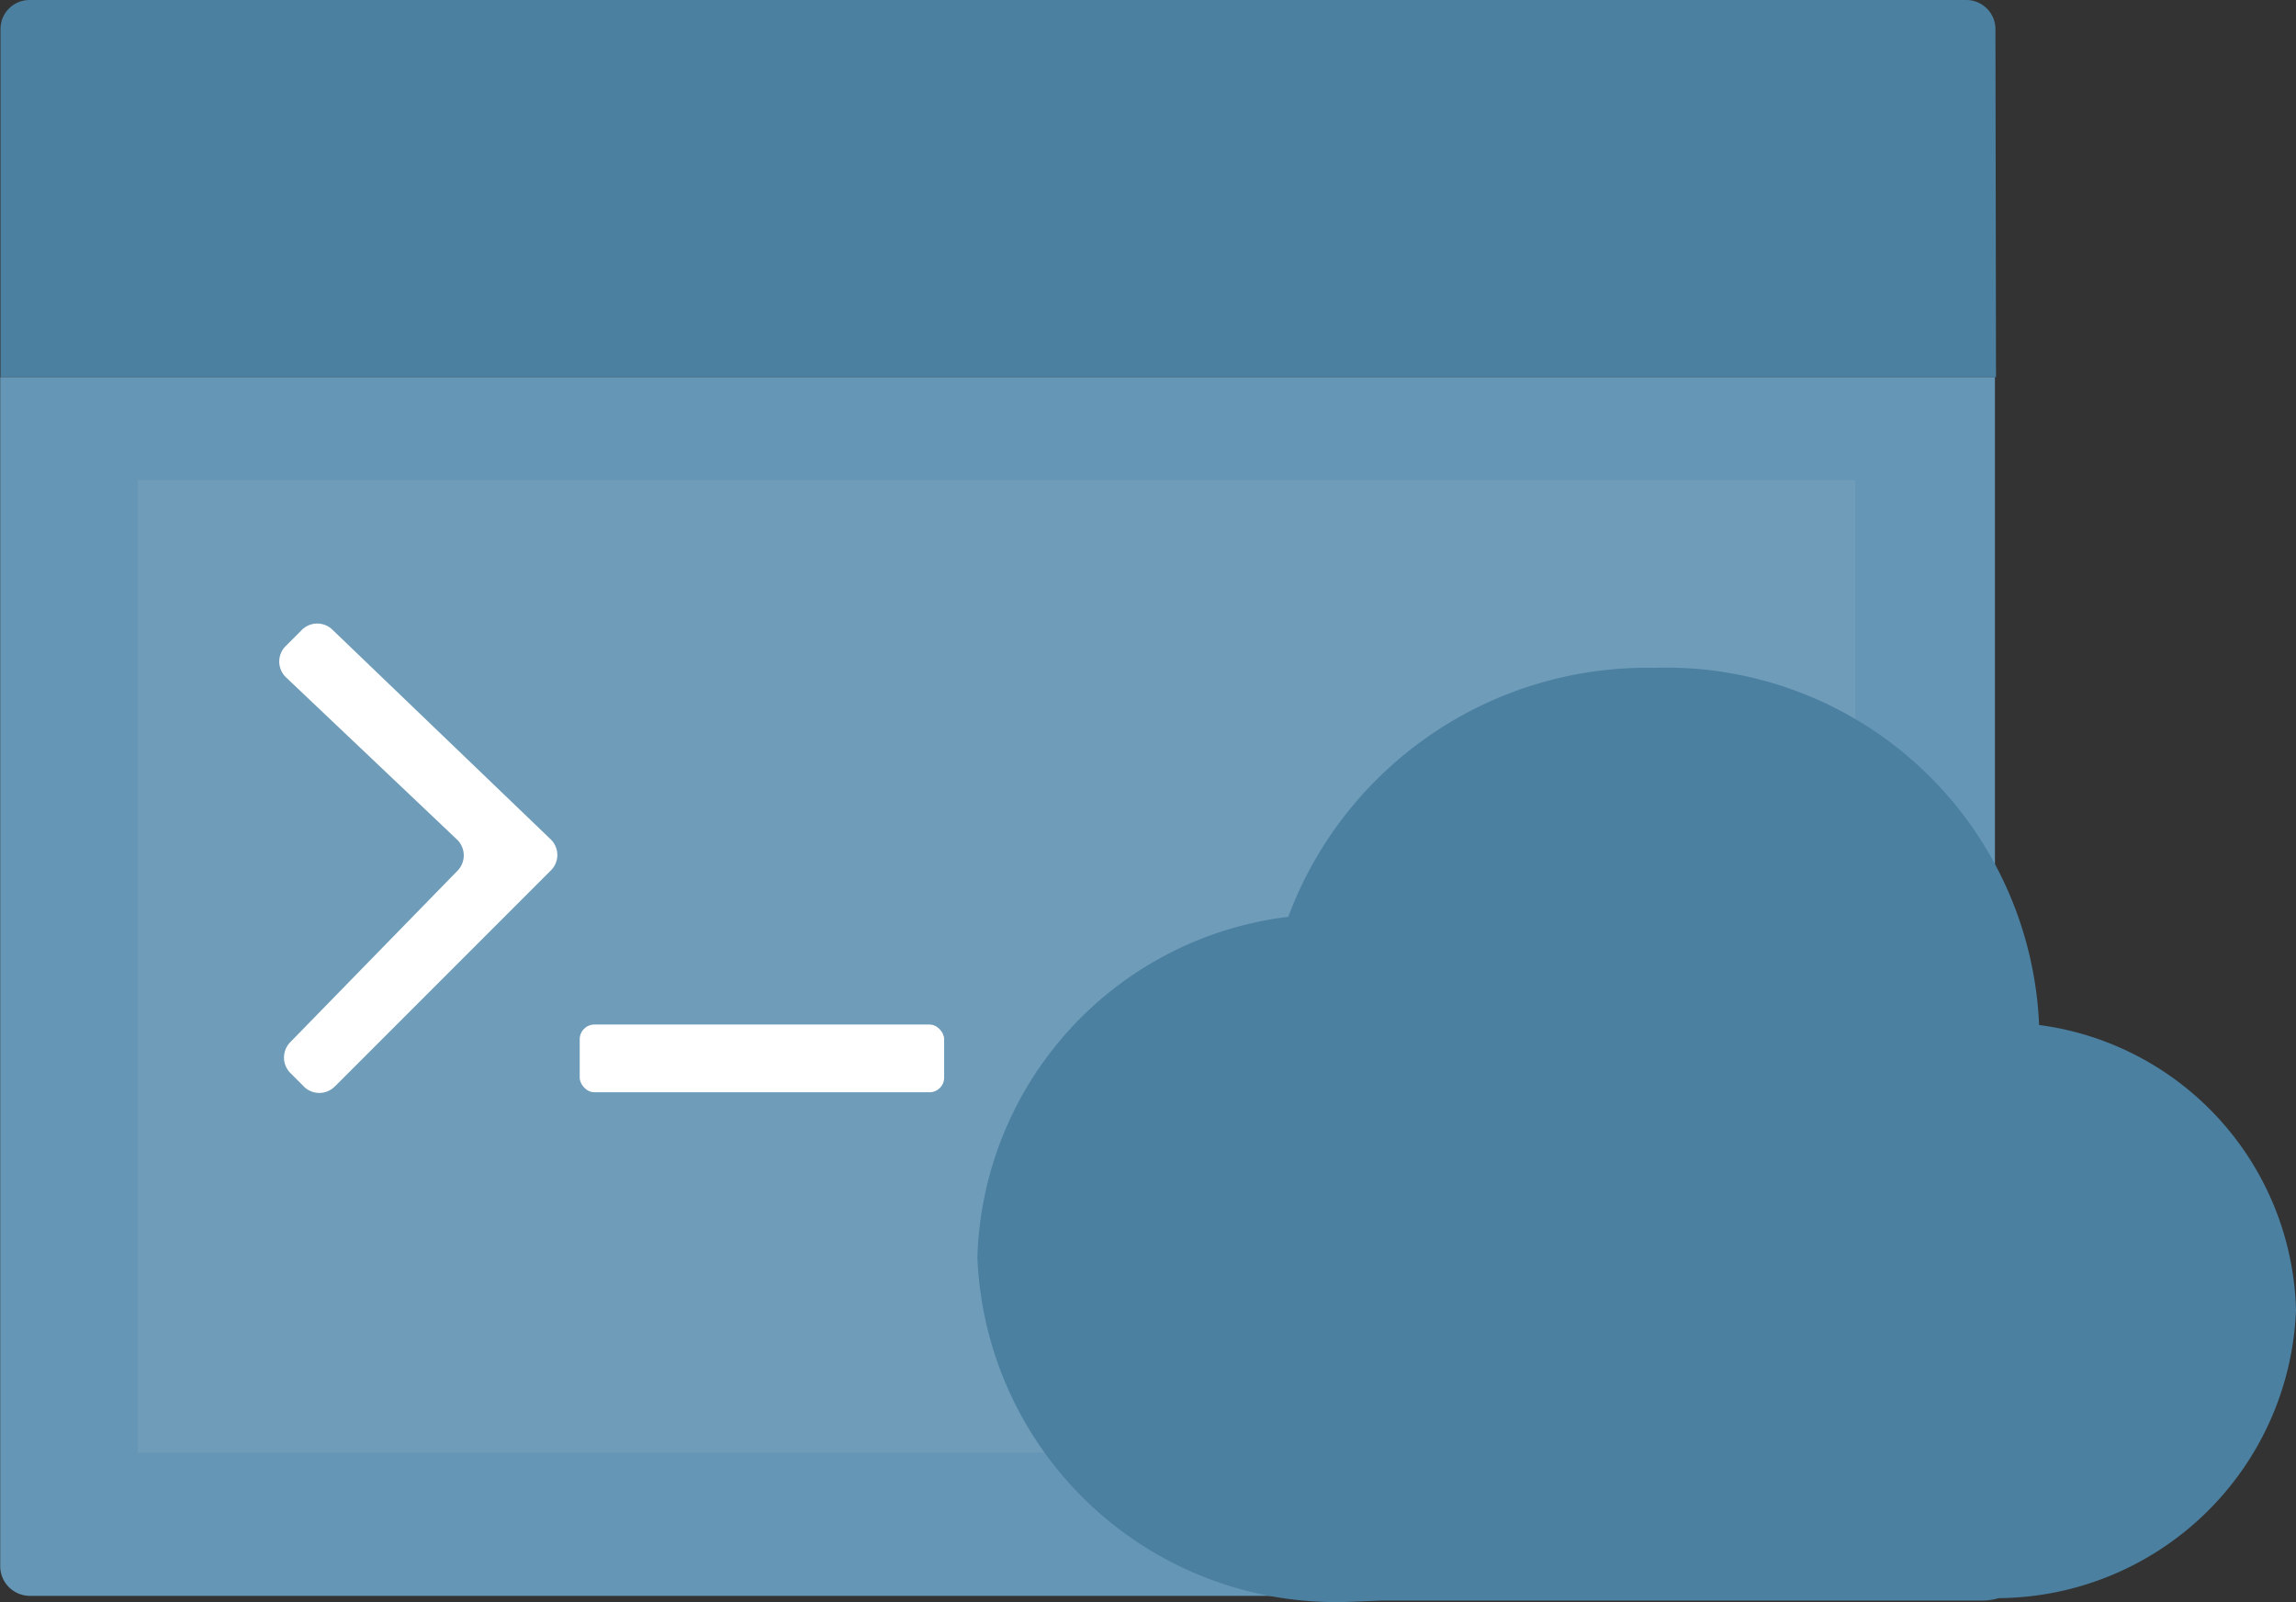
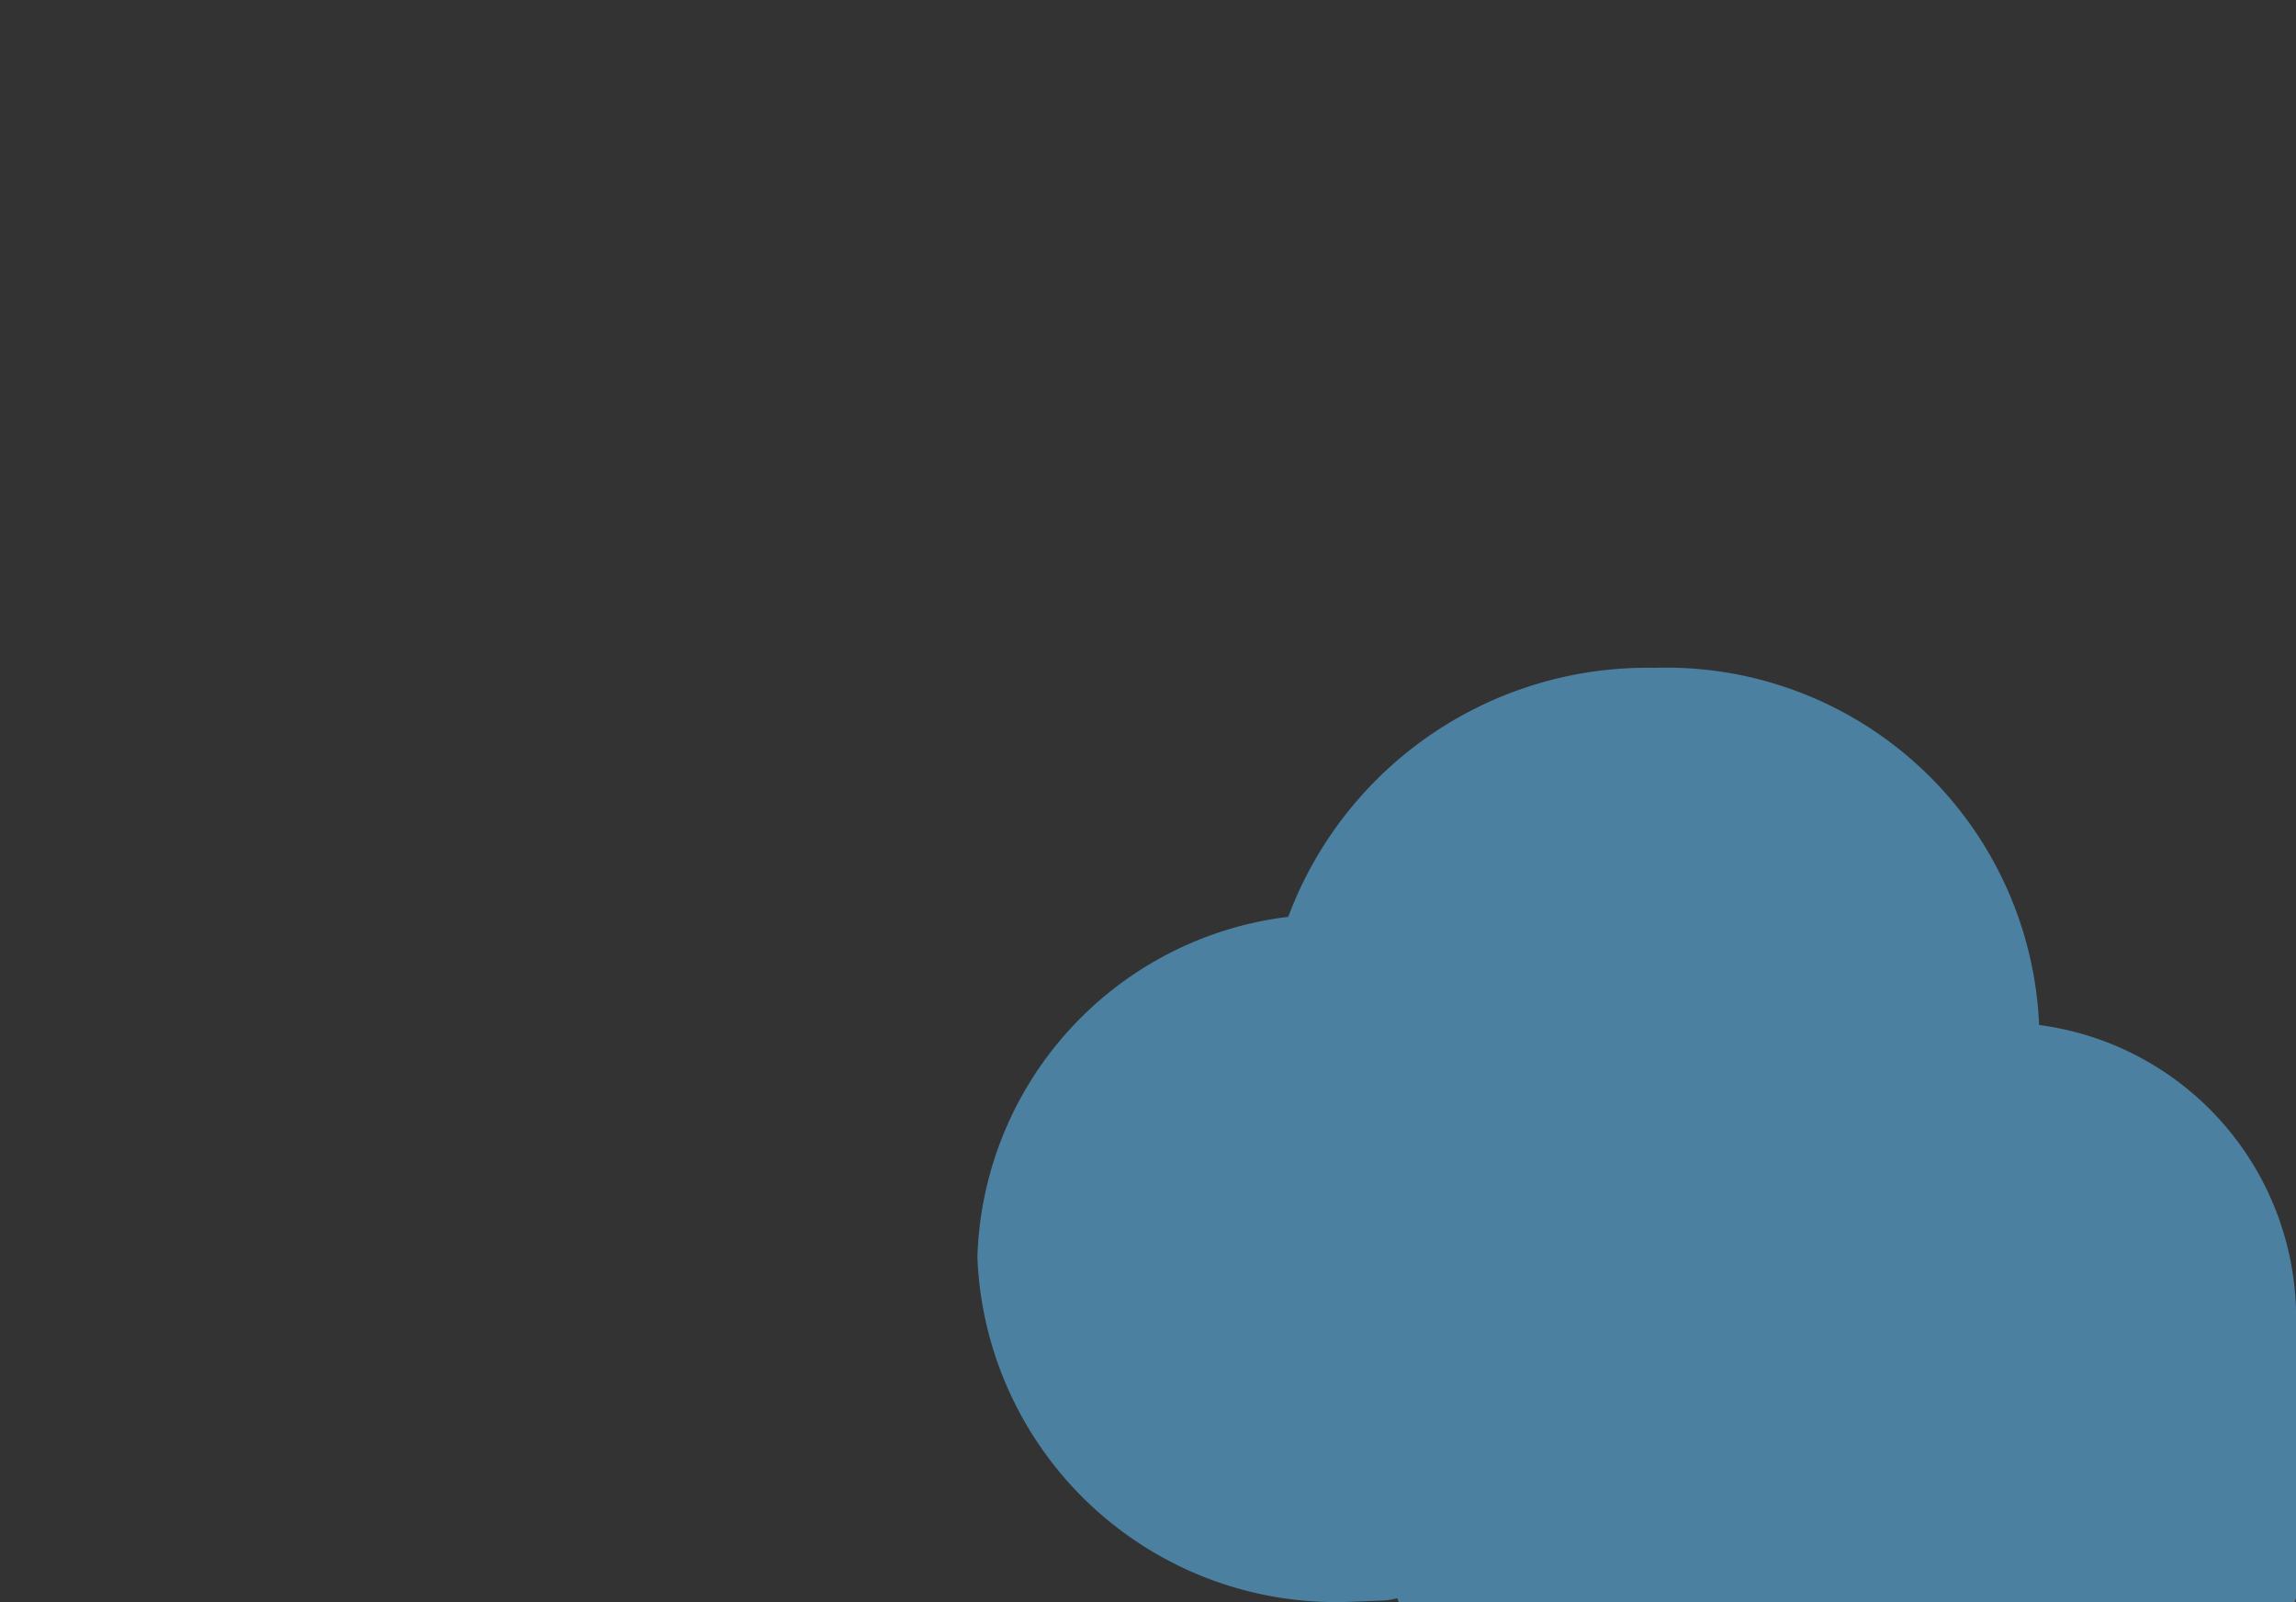
<svg xmlns="http://www.w3.org/2000/svg" width="41.229" height="28.763" viewBox="0 0 41.229 28.763">
  <rect x="0" y="0" width="41.229" height="28.763" fill="#333333" stroke="none" />
  <g id="Azure-Cloud-Shell" transform="translate(-0.063 -2.764)">
-     <path id="Path_17856" data-name="Path 17856" d="M35.9,9.536H.067V3.285a.521.521,0,0,1,.521-.521H35.366a.524.524,0,0,1,.524.521Z" transform="translate(0.005 0)" fill="#4b80a1" />
-     <path id="Path_17857" data-name="Path 17857" d="M.063,5.7H35.886V27.046a.533.533,0,0,1-.533.533H.6a.533.533,0,0,1-.533-.533V5.7Z" transform="translate(0 3.836)" fill="#6596b5" />
-     <path id="Path_17858" data-name="Path 17858" d="M1.135,6.5h30.84V23.962H1.135Z" transform="translate(1.401 4.882)" fill="rgba(255,255,255,0.06)" />
    <g id="Group_17687" data-name="Group 17687" transform="translate(5.078 13.959)">
-       <rect id="Rectangle_20678" data-name="Rectangle 20678" width="6.544" height="1.216" rx="0.263" transform="translate(5.395 7.199)" fill="#fff" />
-       <path id="Path_17859" data-name="Path 17859" d="M3.247,15.916l3.864-3.864a.39.39,0,0,0,0-.561L3.189,7.725a.392.392,0,0,0-.563.023l-.291.291a.392.392,0,0,0,.023.544L5.434,11.5a.394.394,0,0,1,0,.558l-3,3.075a.394.394,0,0,0,0,.551l.231.231a.392.392,0,0,0,.581,0Z" transform="translate(-2.237 -7.617)" fill="#fff" />
-     </g>
-     <path id="Path_17860" data-name="Path 17860" d="M31.35,19.488a5.305,5.305,0,0,0-4.613-5.112A6.7,6.7,0,0,0,19.83,7.964a6.878,6.878,0,0,0-6.576,4.47,6.348,6.348,0,0,0-5.582,6.108,6.443,6.443,0,0,0,6.666,6.191l.588-.023h10.8a1.072,1.072,0,0,0,.286-.044A5.381,5.381,0,0,0,31.35,19.49Z" transform="translate(9.942 6.79)" fill="#4b80a1" />
+       </g>
+     <path id="Path_17860" data-name="Path 17860" d="M31.35,19.488a5.305,5.305,0,0,0-4.613-5.112A6.7,6.7,0,0,0,19.83,7.964a6.878,6.878,0,0,0-6.576,4.47,6.348,6.348,0,0,0-5.582,6.108,6.443,6.443,0,0,0,6.666,6.191l.588-.023a1.072,1.072,0,0,0,.286-.044A5.381,5.381,0,0,0,31.35,19.49Z" transform="translate(9.942 6.79)" fill="#4b80a1" />
  </g>
</svg>